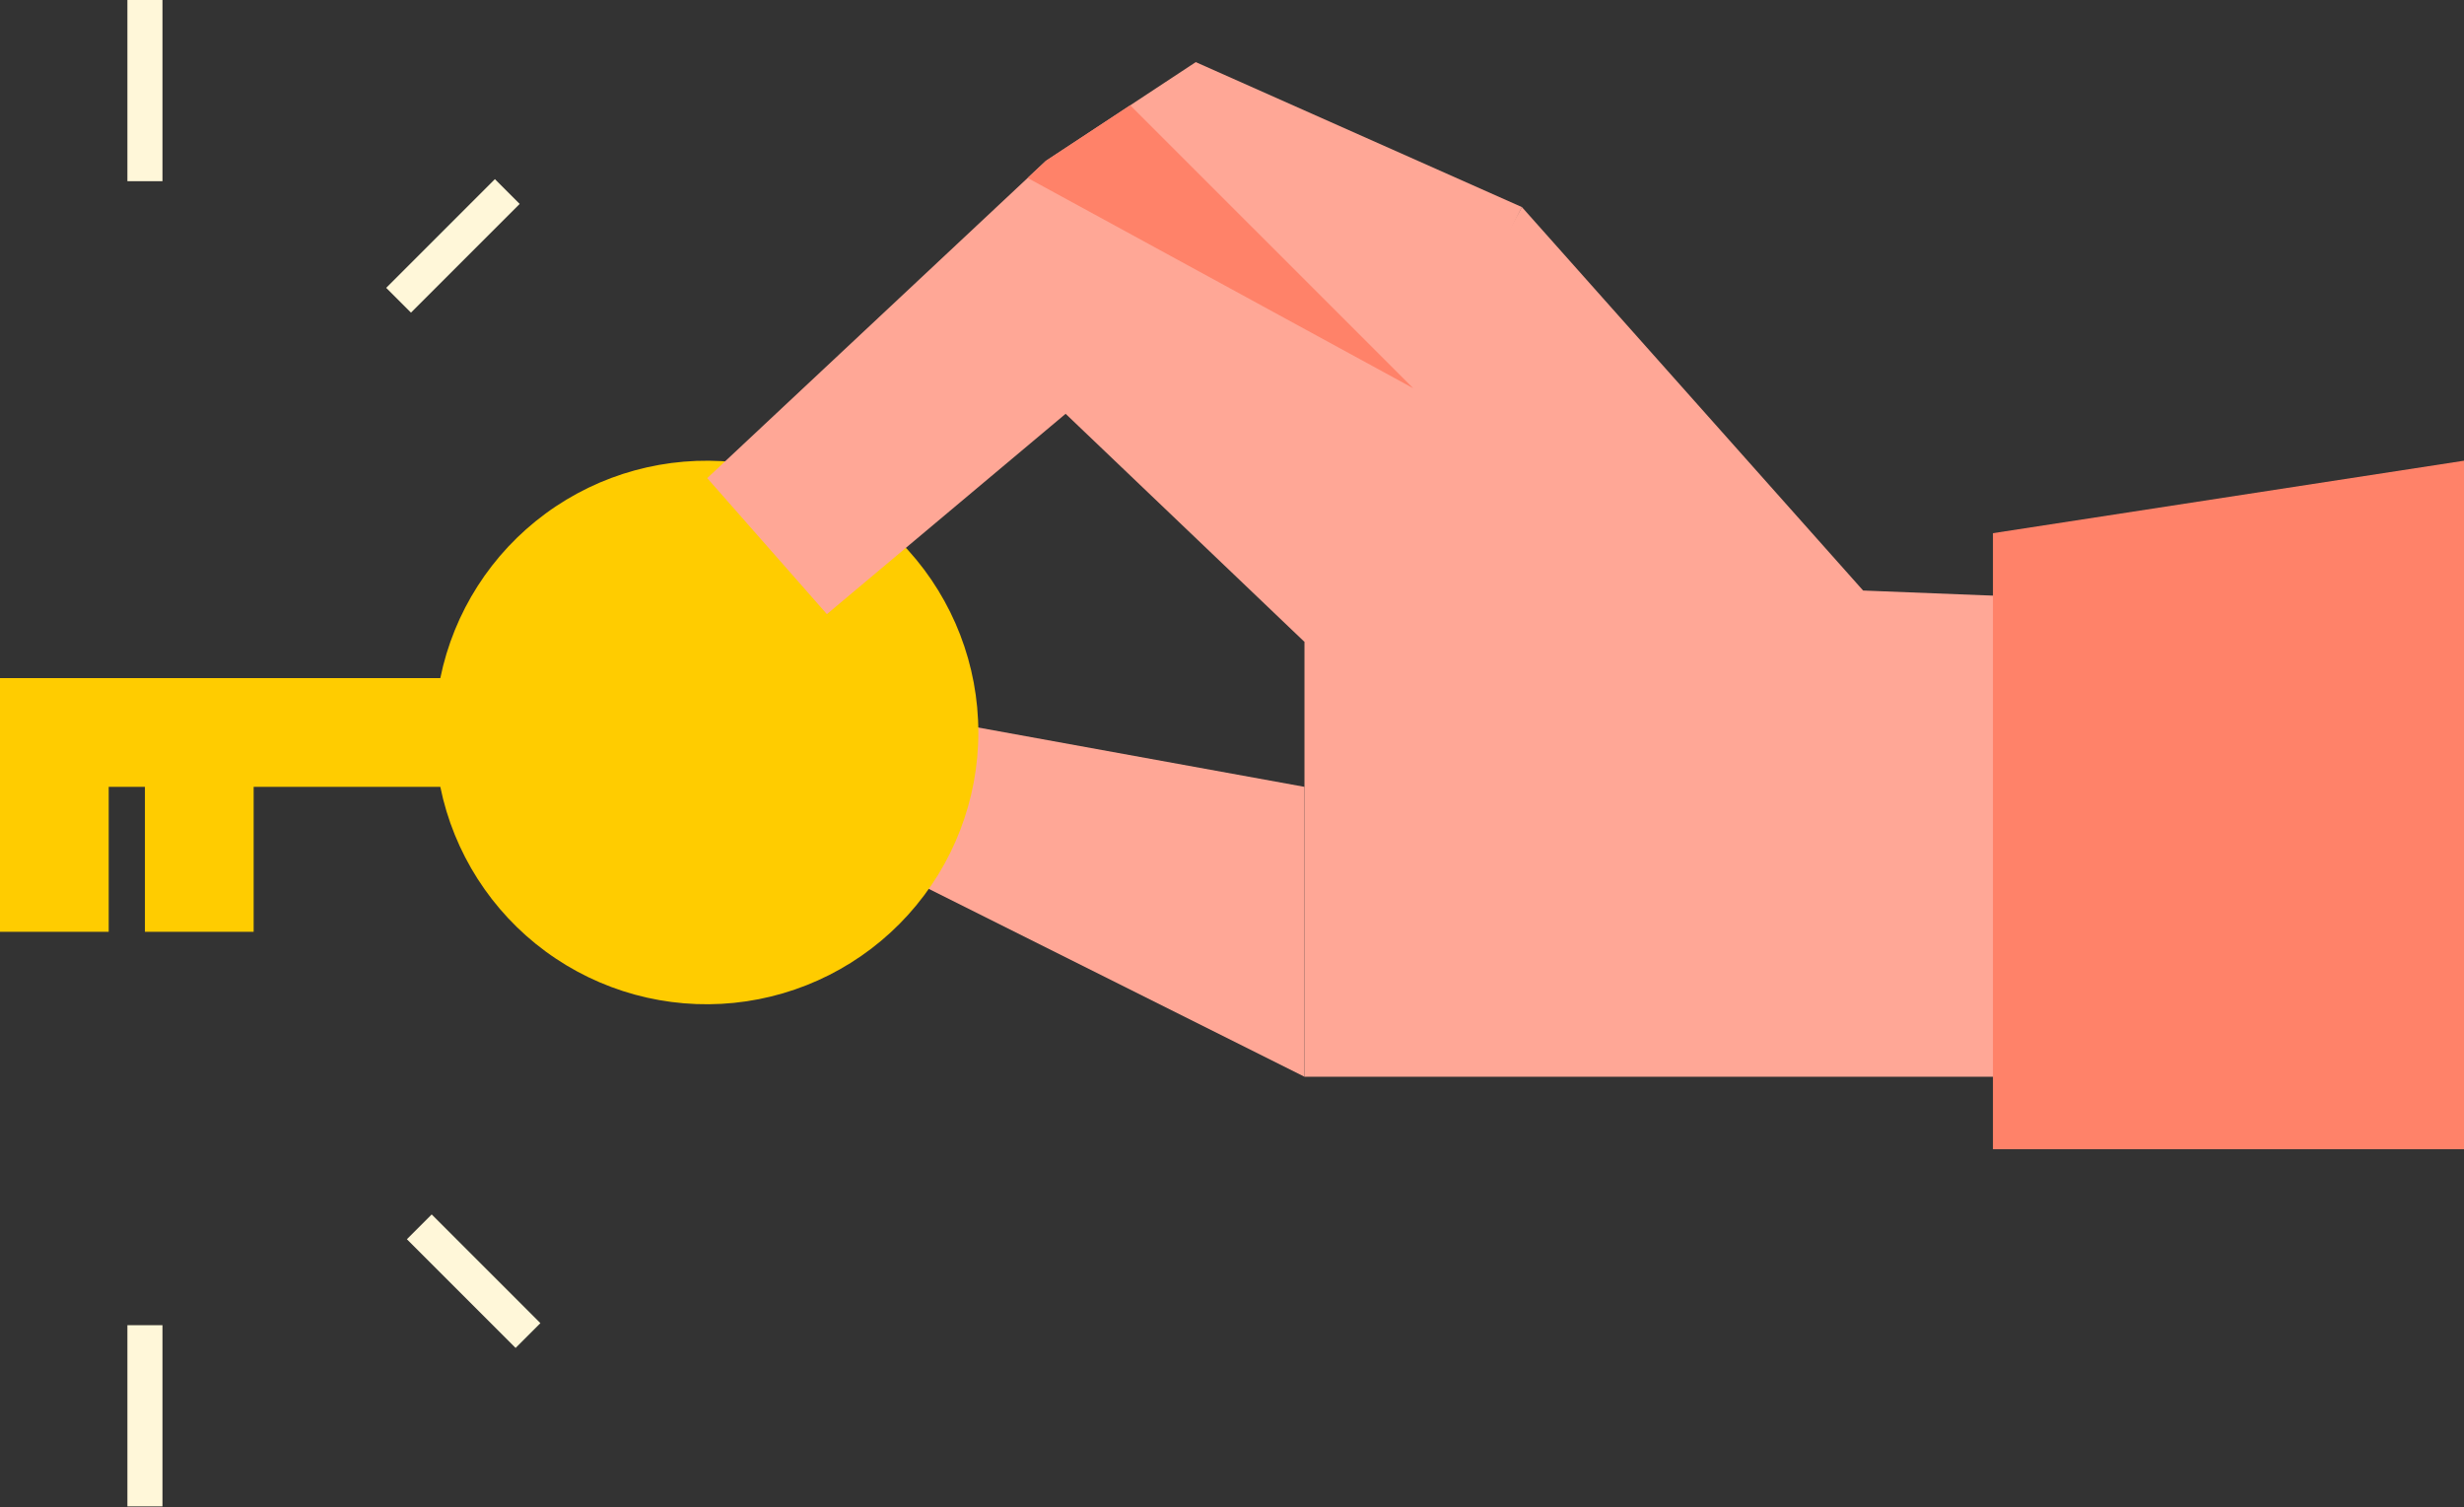
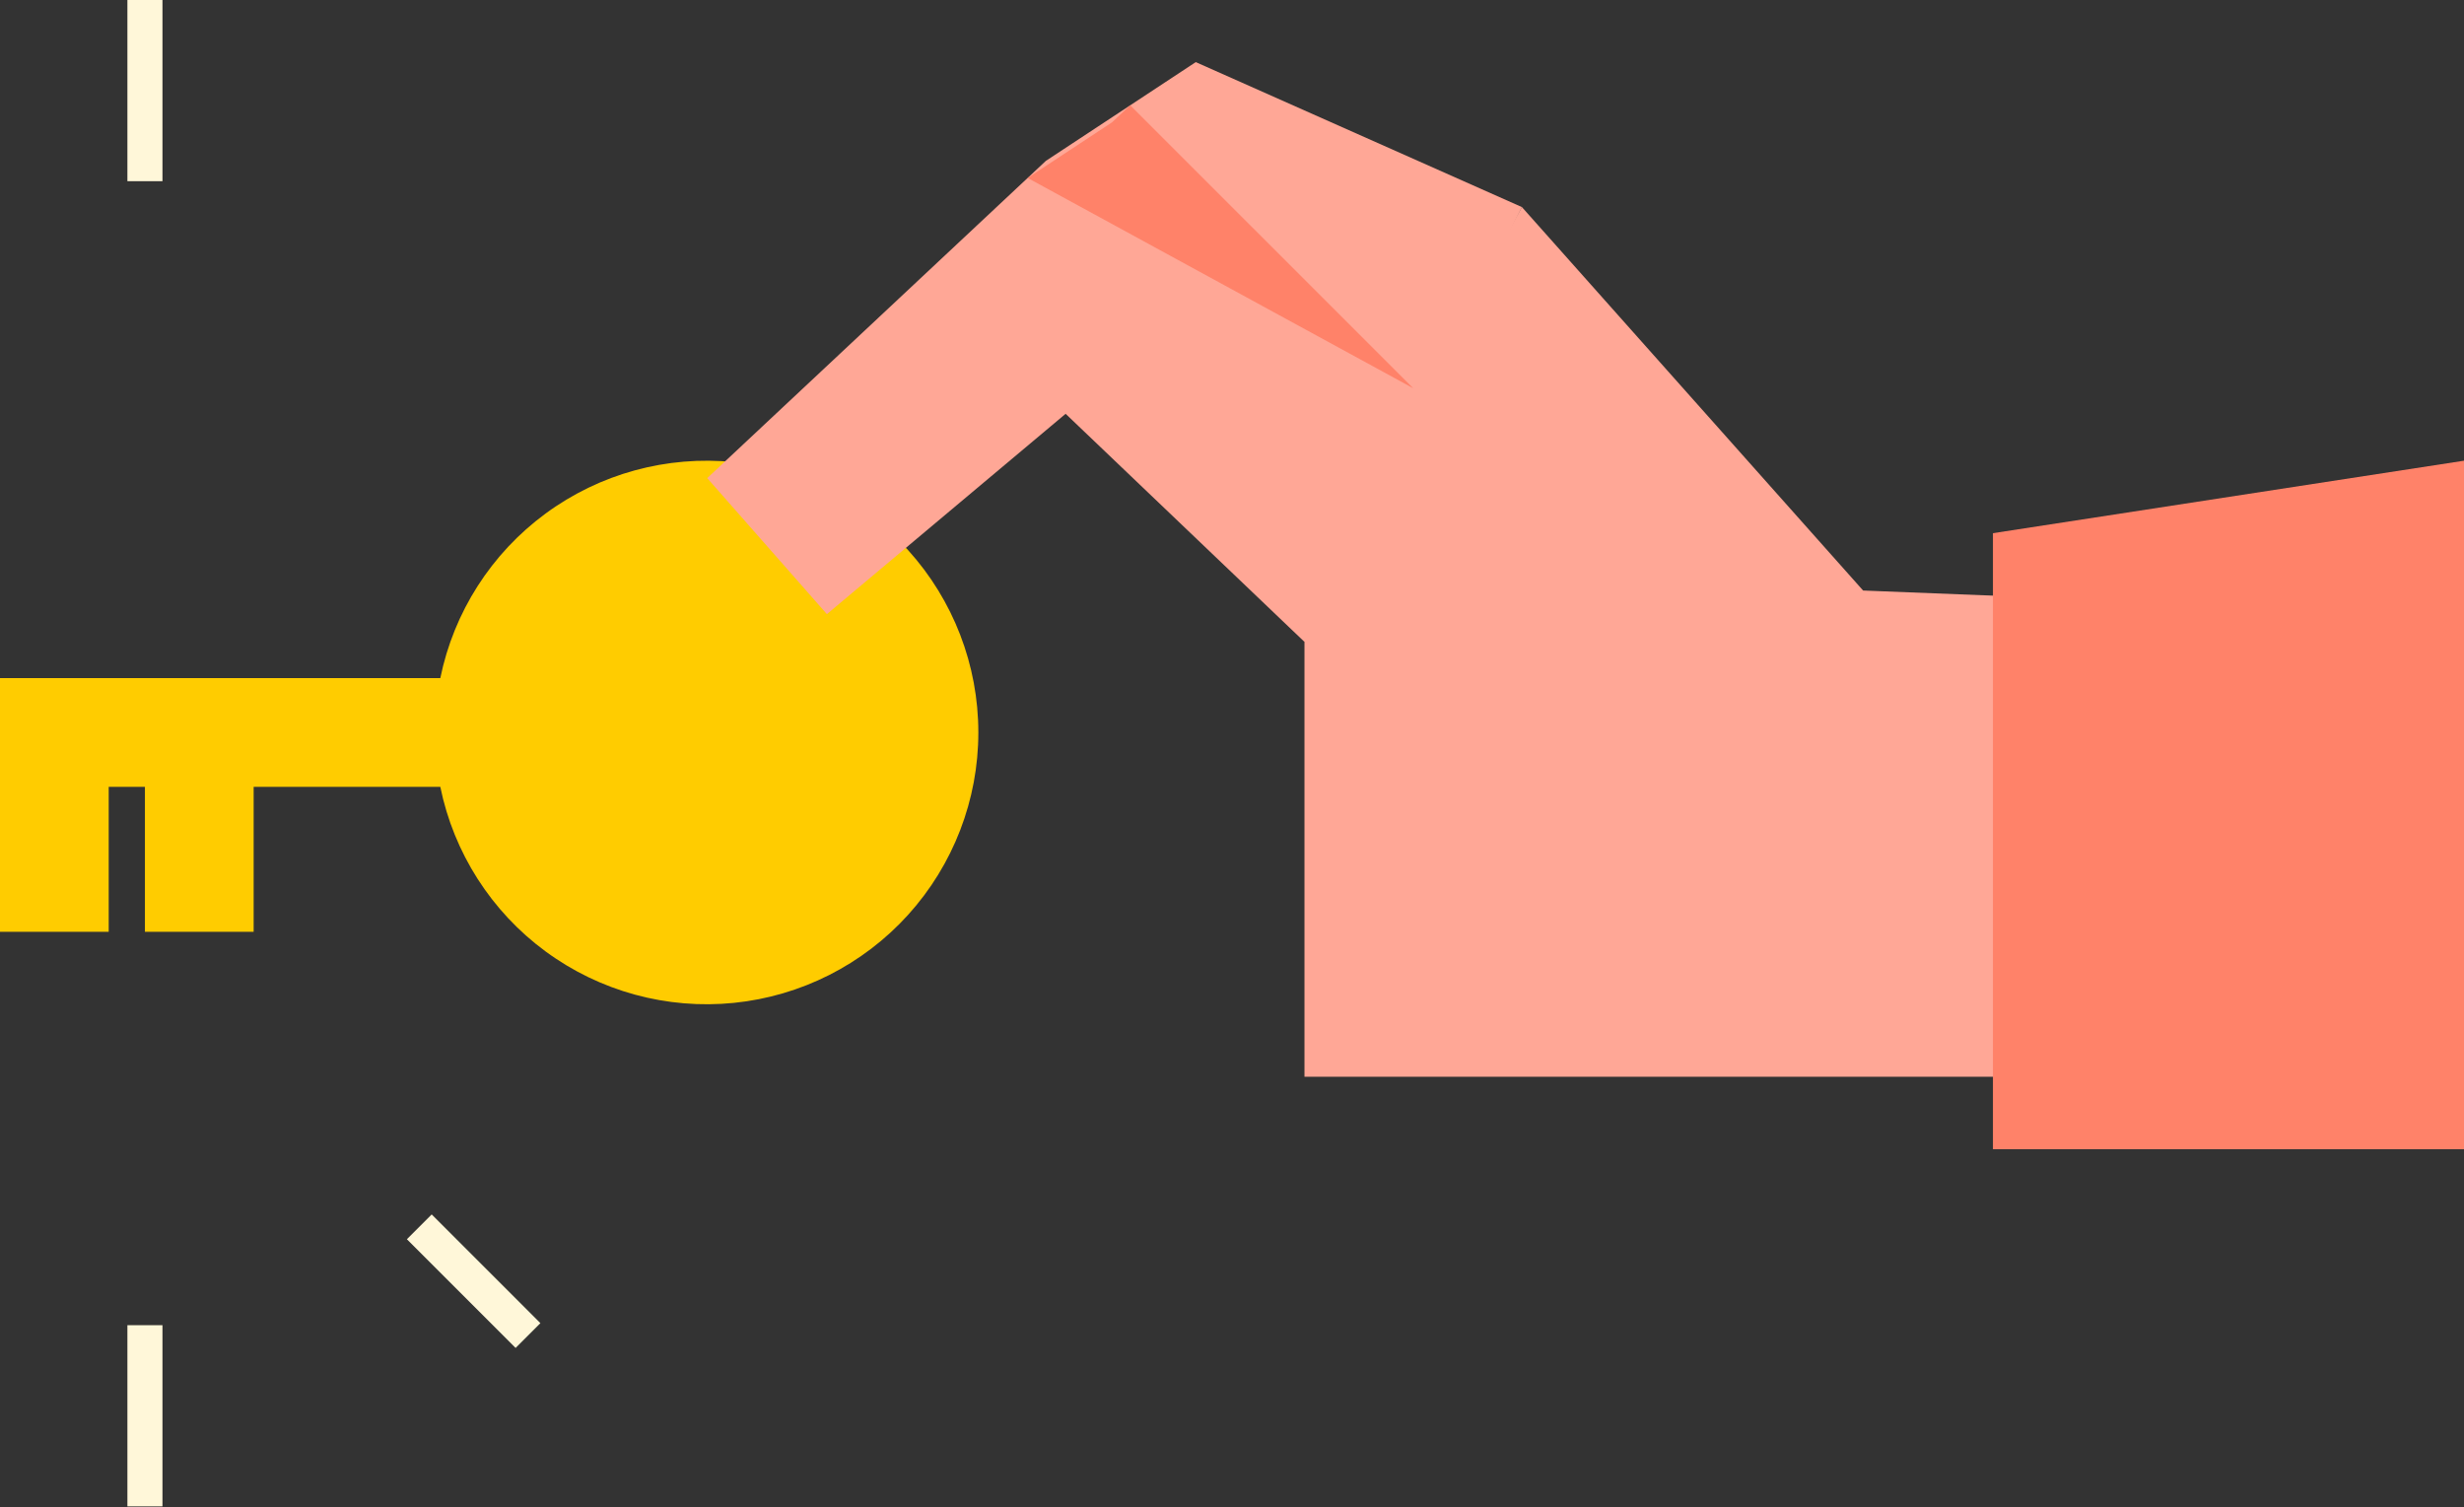
<svg xmlns="http://www.w3.org/2000/svg" width="100%" height="100%" viewBox="0 0 492 301" version="1.1" xml:space="preserve" style="fill-rule:evenodd;clip-rule:evenodd;stroke-miterlimit:10;">
  <rect x="0" y="0" width="492" height="301" fill="#333333" stroke="none" />
-   <path d="M260.47,214.994l-101.294,-50.647l21.705,-21.706l79.589,14.47l0,57.883Z" style="fill:#ffa796;fill-rule:nonzero;" />
  <path d="M21.705,186.051l-21.705,-0l-0,-50.647l87.919,-0c2.689,-13.176 10.176,-24.884 21.007,-32.854c10.831,-7.97 24.236,-11.635 37.615,-10.283c13.38,1.352 25.781,7.623 34.799,17.598c9.019,9.976 14.012,22.944 14.012,36.392c0,13.448 -4.993,26.416 -14.012,36.392c-9.018,9.975 -21.419,16.246 -34.799,17.598c-13.379,1.352 -26.784,-2.313 -37.615,-10.283c-10.831,-7.97 -18.318,-19.678 -21.007,-32.854l-37.272,0l-0,28.941l-21.707,-0l0,-28.942l-7.235,0l0,28.942Z" style="fill:#fc0;" />
  <path d="M260.47,128.167l-47.691,-45.541l-47.67,40.001l-23.897,-27.163l67.619,-63.34l29.933,-19.722l65.118,28.941" style="fill:#ffa796;fill-rule:nonzero;" />
  <path d="M372.018,117.914l76.57,3.018l0,94.059l-188.118,0l0,-94.059l43.412,-79.588l68.136,76.57Z" style="fill:#ffa796;fill-rule:nonzero;" />
  <path d="M397.941,229.463l-0,-123l94.059,-14.471l0,137.471l-94.059,0Z" style="fill:#ff8269;fill-rule:nonzero;" />
-   <path d="M225.678,21.02l56.498,56.497l-76.984,-41.985l3.639,-3.411l16.847,-11.101Z" style="fill:#ff8269;fill-rule:nonzero;" />
-   <path d="M79.588,59.948l21.705,-21.706" style="fill:none;fill-rule:nonzero;stroke:#fff7d9;stroke-width:7px;" />
+   <path d="M225.678,21.02l56.498,56.497l-76.984,-41.985l16.847,-11.101Z" style="fill:#ff8269;fill-rule:nonzero;" />
  <path d="M28.94,36.177l0,-36.177" style="fill:none;fill-rule:nonzero;stroke:#fff7d9;stroke-width:7px;" />
  <path d="M83.722,244.965l21.706,21.706" style="fill:none;fill-rule:nonzero;stroke:#fff7d9;stroke-width:7px;" />
  <path d="M28.94,264.605l0,36.177" style="fill:none;fill-rule:nonzero;stroke:#fff7d9;stroke-width:7px;" />
</svg>